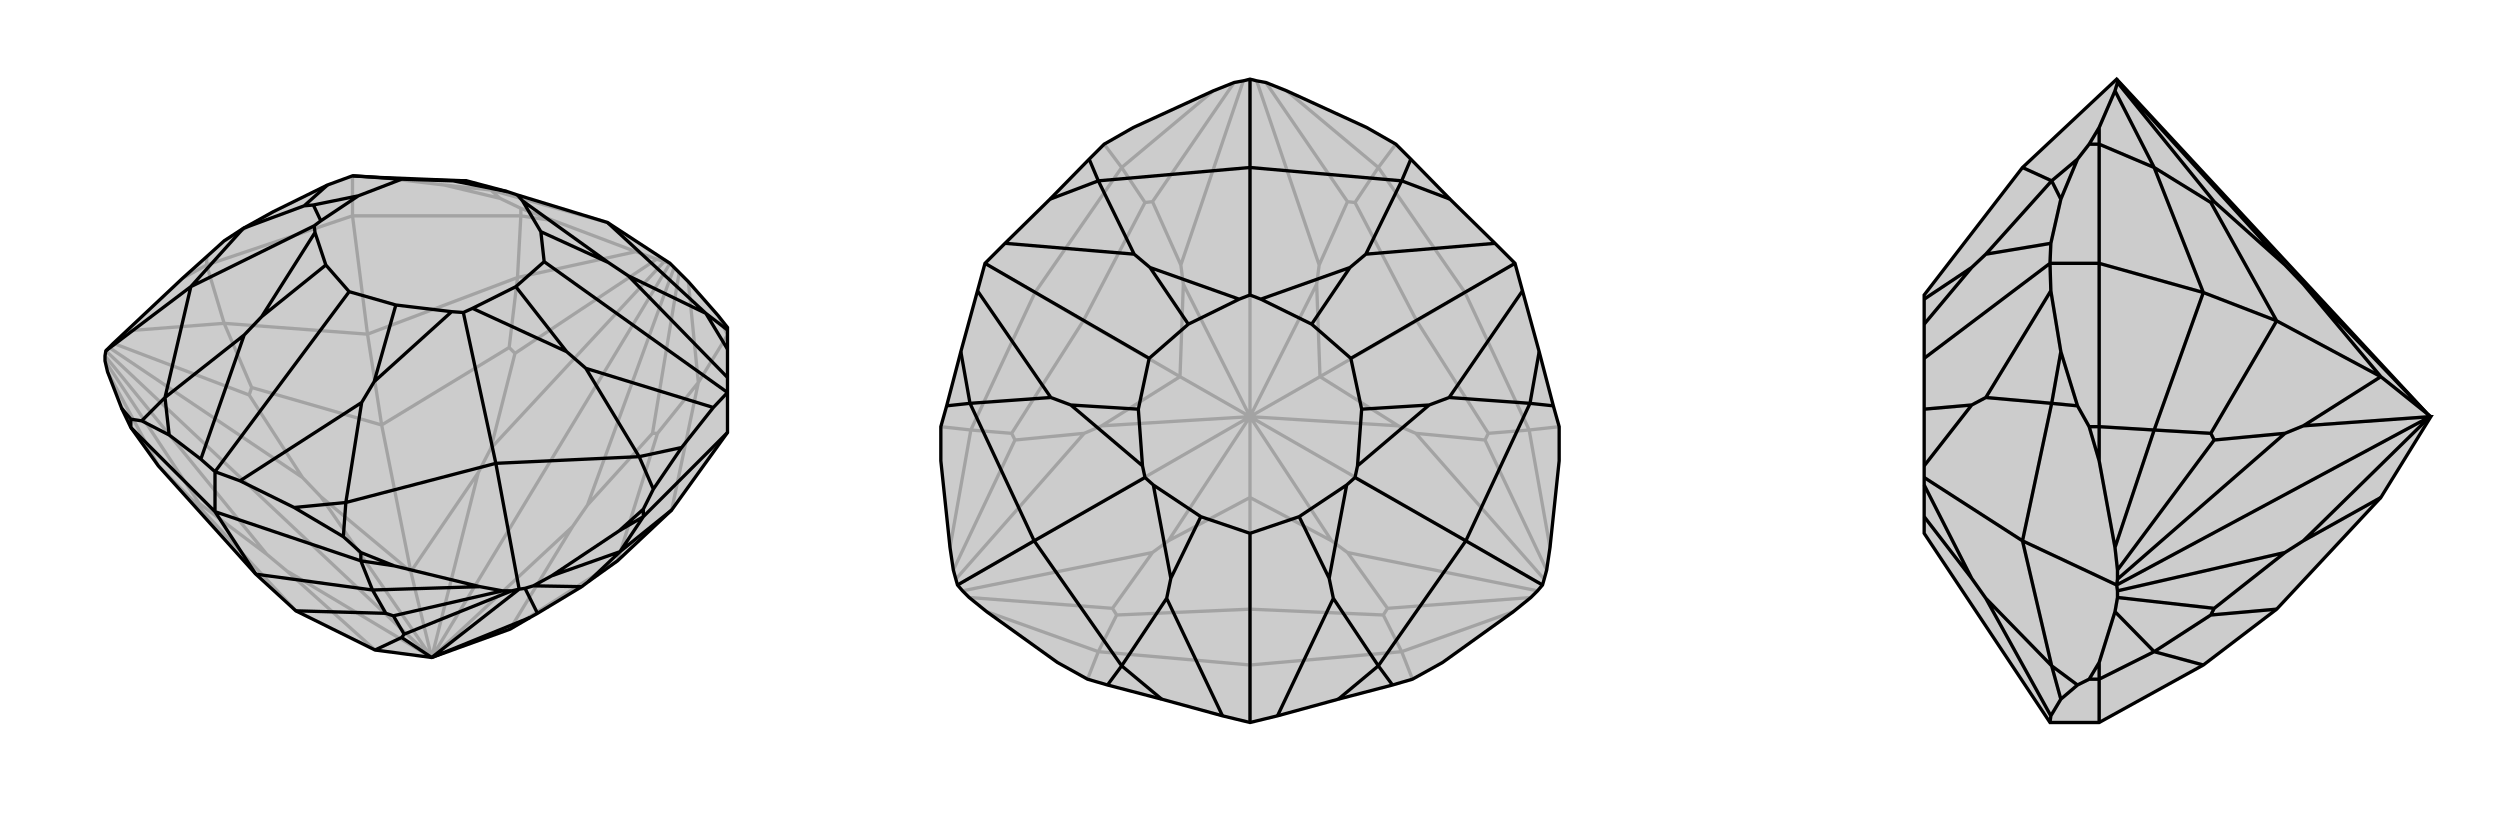
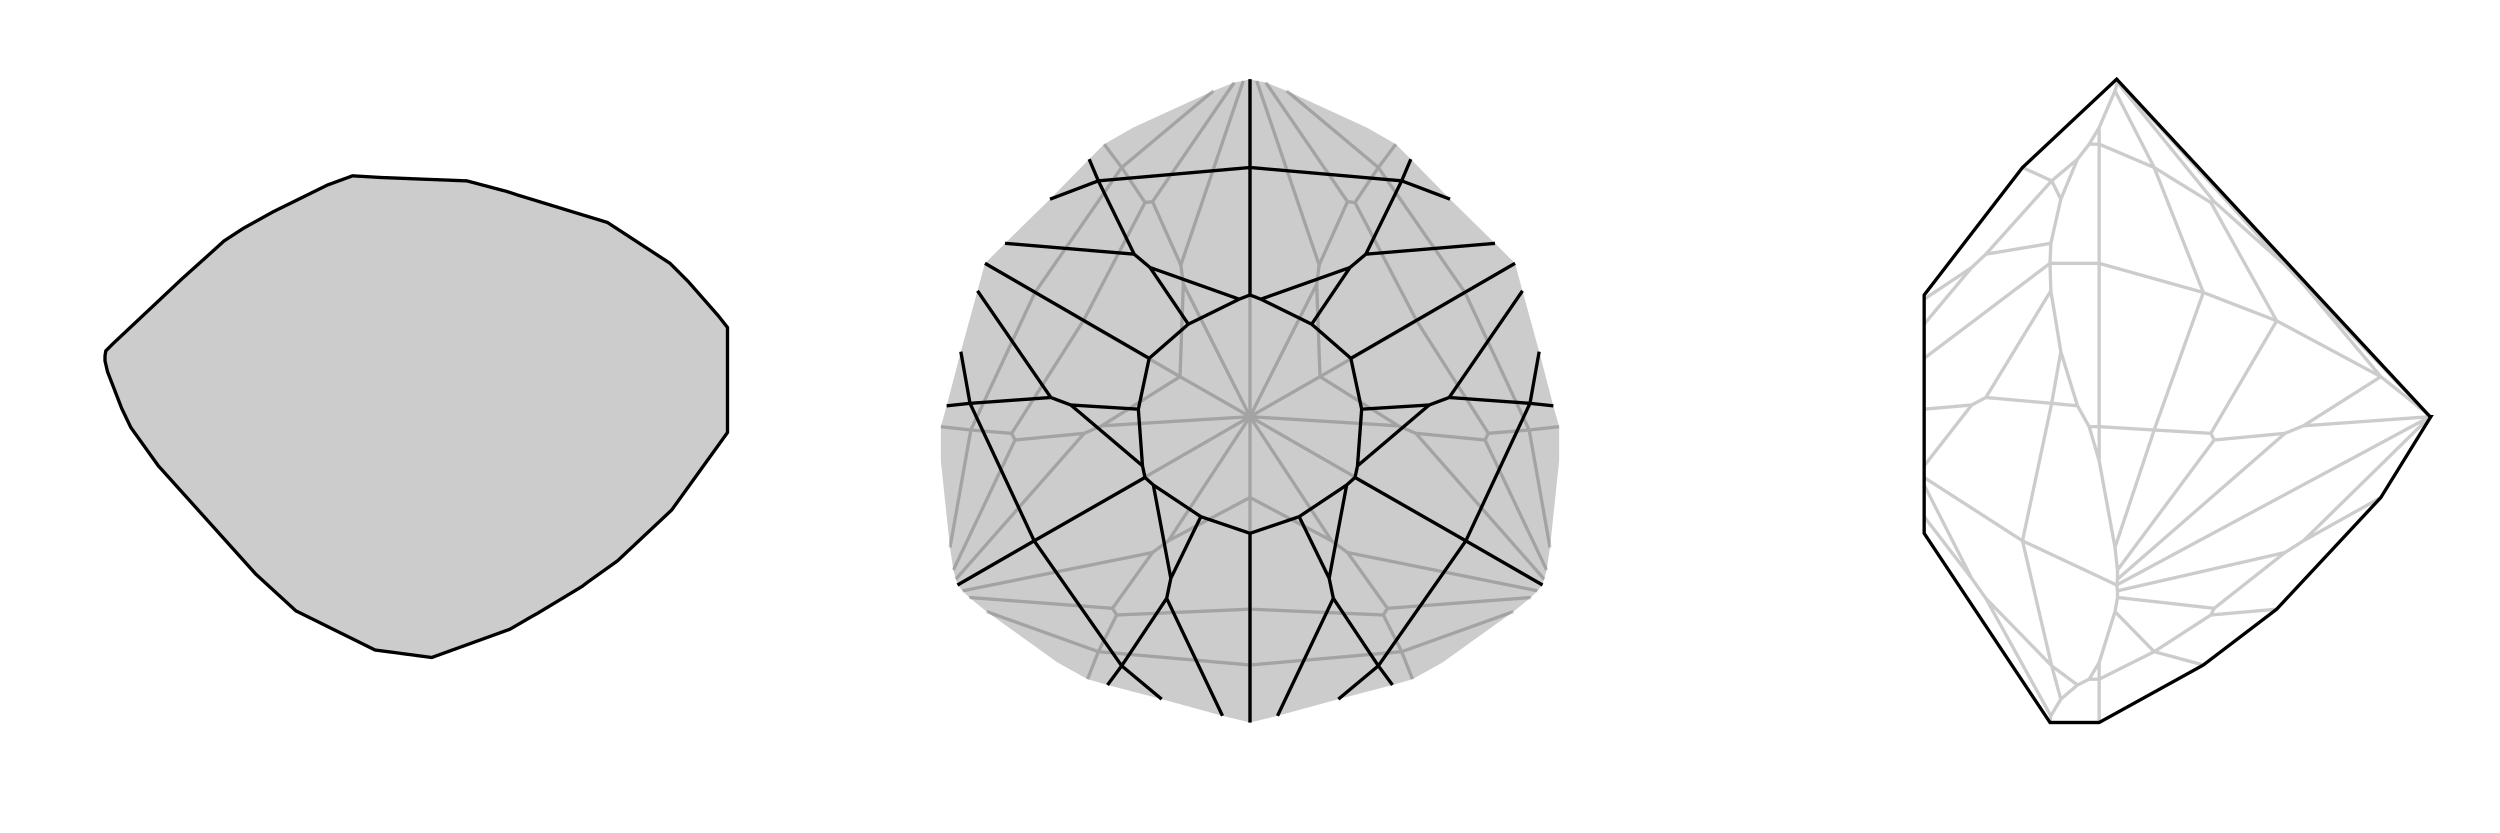
<svg xmlns="http://www.w3.org/2000/svg" viewBox="0 0 3000 1000">
  <g stroke="currentColor" stroke-width="4" fill="none" transform="translate(18 -51)">
    <path fill="currentColor" stroke="none" fill-opacity=".2" d="M603,285L591,281L542,268L540,268L439,264L405,262L375,273L310,305L274,325L251,340L230,359L201,385L134,448L118,463L113,468L109,472L108,478L108,484L111,497L128,541L139,564L172,610L289,740L337,784L432,831L500,840L594,806L618,792L627,787L680,755L688,749L723,724L788,663L855,570L855,522L855,504L855,470L855,447L855,444L844,430L808,389L797,378L791,372L786,367L711,318z" />
-     <path stroke-opacity=".2" d="M571,279L582,289M571,279L515,273M711,318L571,279M571,279L540,268M745,353L647,316M820,510L855,453M603,384L607,310M251,439L230,369M423,452L405,310M808,389L820,510M745,353L770,362M745,353L603,384M134,448L251,439M111,497L172,610M820,510L788,663M820,510L771,571M603,384L423,452M603,384L593,468M423,452L251,439M251,439L284,516M423,452L440,561M172,610L219,657M797,378L765,571M770,362L779,365M770,362L600,475M118,463L281,525M108,484L221,655M771,571L765,571M723,724L771,571M765,571L687,657M723,724L594,806M593,468L600,475M593,468L440,561M600,475L571,589M284,516L281,525M284,516L440,561M281,525L345,624M440,561L475,737M219,657L221,655M219,657L337,784M221,655L302,716M791,372L687,657M687,657L669,683M786,367L779,365M779,365L571,589M571,589L556,618M786,367L500,840M113,468L345,624M345,624L367,647M108,478L302,716M302,716L326,736M109,472L500,840M594,806L669,683M669,683L500,840M475,737L556,618M556,618L500,840M500,840L500,840M475,737L367,647M367,647L500,840M500,840L475,737M432,831L326,736M500,840L326,736M500,840L500,840M582,289L515,273M582,289L607,301M515,273L439,264M607,310L405,310M251,340L310,305M405,310L230,369M405,262L405,310M855,453L844,430M647,316L607,301M607,310L647,316M607,310L607,301M230,369L201,385M230,369L230,359" />
    <path d="M603,285L591,281L542,268L540,268L439,264L405,262L375,273L310,305L274,325L251,340L230,359L201,385L134,448L118,463L113,468L109,472L108,478L108,484L111,497L128,541L139,564L172,610L289,740L337,784L432,831L500,840L594,806L618,792L627,787L680,755L688,749L723,724L788,663L855,570L855,522L855,504L855,470L855,447L855,444L844,430L808,389L797,378L791,372L786,367L711,318z" />
-     <path d="M829,427L855,447M749,599L766,638M397,654L394,695M577,607L605,758M180,528L152,556M211,395L109,472M829,427L855,470M749,599L800,588M397,654L335,660M180,528L185,573M829,427L711,318M829,427L736,382M749,599L577,607M749,599L685,493M577,607L397,654M397,654L416,534M577,607L538,426M180,528L211,395M180,528L275,453M274,325L211,395M274,325L347,298M211,395L359,322M736,382L855,504M736,382L712,366M685,493L838,540M685,493L662,473M635,365L855,522M416,534L270,628M416,534L431,509M275,453L223,602M275,453L296,431M401,401L240,617M347,298L375,273M347,298L358,297M464,266L405,262M712,366L609,292M712,366L631,329M662,473L549,421M662,473L601,395M431,509L524,425M431,509L457,417M296,431L360,330M296,431L373,369M358,297L367,316M358,297L412,286M542,268L526,268M603,285L609,292M538,426L549,421M538,426L524,425M359,322L360,330M359,322L367,316M635,365L631,329M635,365L601,395M401,401L457,417M401,401L373,369M464,266L412,286M464,266L526,268M609,292L631,329M549,421L601,395M524,425L457,417M360,330L373,369M367,316L412,286M591,281L526,268M558,755L455,730M644,742L725,688M429,759L415,724M726,713L754,671M289,740L240,665M558,755L585,760M558,755L429,759M644,742L622,754M644,742L726,713M429,759L289,740M429,759L445,787M726,713L788,663M726,713L688,749M585,760L596,760M585,760L454,790M622,754L612,757M622,754L680,755M445,787L454,790M445,787L337,784M454,790L467,812M596,760L605,758M596,760L467,812M467,812L464,816M605,758L612,757M612,757L627,787M605,758L500,840M464,816L432,831M464,816L500,840M618,792L500,840M500,840L500,840M152,556L185,573M152,556L139,554M185,573L223,602M223,602L240,617M139,564L240,665M766,638L800,588M766,638L754,662M800,588L838,540M838,540L855,522M754,671L855,570M394,695L335,660M394,695L415,714M335,660L270,628M240,617L270,628M240,665L415,724M240,617L240,665M128,541L139,554M139,564L139,554M725,688L754,662M754,671L725,688M754,671L754,662M455,730L415,714M415,724L455,730M415,724L415,714" />
  </g>
  <g stroke="currentColor" stroke-width="4" fill="none" transform="translate(1000 0)">
    <path fill="currentColor" stroke="none" fill-opacity=".2" d="M837,717L845,709L851,702L853,695L856,684L860,657L871,553L871,512L864,487L847,422L827,349L818,316L794,292L740,239L693,191L675,173L640,153L544,109L519,99L508,97L500,95L492,97L481,99L456,109L360,153L325,173L307,191L260,239L206,292L182,316L173,349L153,422L136,487L129,512L129,553L140,657L144,684L147,695L149,702L155,709L163,717L184,734L269,795L305,815L329,822L394,839L467,859L500,867L533,859L606,839L671,822L695,815L731,795L816,734z" />
    <path stroke-opacity=".2" d="M682,782L695,815M835,516L871,512M654,201L675,173M758,351L818,316M346,201L325,173M165,516L129,512M242,351L182,316M318,782L305,815M500,798L500,867M816,734L682,782M860,657L835,516M544,109L654,201M456,109L346,201M140,657L165,516M184,734L318,782M682,782L500,798M682,782L660,738M835,516L758,351M835,516L786,520M654,201L758,351M654,201L626,243M758,351L700,385M346,201L242,351M346,201L374,243M242,351L165,516M165,516L214,520M242,351L300,385M318,782L500,798M318,782L340,738M500,798L500,731M837,717L665,730M856,684L782,528M519,99L617,242M481,99L383,242M144,684L218,528M163,717L335,730M660,738L665,730M660,738L500,731M665,730L617,663M786,520L782,528M786,520L700,385M782,528L699,520M626,243L617,242M700,385L626,243M617,242L583,318M700,385L584,452M374,243L383,242M374,243L300,385M383,242L417,318M214,520L218,528M214,520L300,385M218,528L301,520M300,385L416,452M340,738L335,730M340,738L500,731M335,730L383,663M500,731L500,597M845,709L617,663M617,663L598,649M853,695L699,520M699,520L678,511M851,702L500,500M508,97L583,318M583,318L580,341M492,97L417,318M417,318L420,341M500,95L500,500M147,695L301,520M301,520L322,511M155,709L383,663M383,663L402,649M149,702L500,500M598,649L500,597M598,649L500,500M678,511L584,452M678,511L500,500M500,500L500,500M584,452L580,341M580,341L500,500M584,452L500,500M416,452L420,341M420,341L500,500M500,500L500,500M416,452L322,511M322,511L500,500M500,500L416,452M500,597L402,649M500,500L402,649M500,500L500,597M500,500L500,500" />
-     <path d="M837,717L845,709L851,702L853,695L856,684L860,657L871,553L871,512L864,487L847,422L827,349L818,316L794,292L740,239L693,191L675,173L640,153L544,109L519,99L508,97L500,95L492,97L481,99L456,109L360,153L325,173L307,191L260,239L206,292L182,316L173,349L153,422L136,487L129,512L129,553L140,657L144,684L147,695L149,702L155,709L163,717L184,734L269,795L305,815L329,822L394,839L467,859L500,867L533,859L606,839L671,822L695,815L731,795L816,734z" />
    <path d="M682,217L693,191M836,484L864,487M654,799L671,822M759,649L851,702M346,799L329,822M164,484L136,487M241,649L149,702M318,217L307,191M500,201L500,95M682,217L740,239M836,484L847,422M654,799L606,839M346,799L394,839M164,484L153,422M318,217L260,239M682,217L500,201M682,217L639,305M836,484L759,649M836,484L739,477M759,649L654,799M654,799L600,718M759,649L626,573M346,799L241,649M346,799L400,718M164,484L241,649M164,484L261,477M241,649L374,573M500,201L318,217M318,217L361,305M500,201L500,354M639,305L794,292M639,305L620,321M739,477L827,349M739,477L715,486M621,430L818,316M600,718L533,859M600,718L595,694M400,718L467,859M400,718L405,694M500,640L500,867M261,477L173,349M261,477L285,486M361,305L206,292M361,305L380,321M379,430L182,316M620,321L513,359M620,321L574,389M715,486L629,559M715,486L634,491M595,694L616,582M595,694L559,620M405,694L384,582M405,694L441,620M285,486L371,559M285,486L366,491M380,321L487,359M380,321L426,389M500,354L513,359M626,573L629,559M626,573L616,582M374,573L384,582M374,573L371,559M500,354L487,359M621,430L574,389M621,430L634,491M500,640L559,620M500,640L441,620M379,430L366,491M379,430L426,389M513,359L574,389M629,559L634,491M616,582L559,620M384,582L441,620M371,559L366,491M487,359L426,389" />
  </g>
  <g stroke="currentColor" stroke-width="4" fill="none" transform="translate(2000 0)">
-     <path fill="currentColor" stroke="none" fill-opacity=".2" d="M309,354L309,359L309,389L309,430L309,491L309,559L309,573L309,582L309,620L309,640L460,867L519,867L644,798L732,731L857,597L917,500L916,500L540,95L427,201z" />
    <path stroke-opacity=".2" d="M462,799L493,822M462,484L493,487M427,649L540,702M462,217L493,191M462,799L473,839M462,484L473,422M462,217L473,239M462,799L427,649M462,799L383,718M462,484L427,649M462,484L383,477M427,649L309,573M427,201L462,217M462,217L383,305M383,718L461,859M383,718L366,694M383,477L461,349M383,477L366,486M383,305L461,292M383,305L366,321M309,430L460,316M366,694L309,582M366,694L309,620M366,486L309,559M366,486L309,491M366,321L309,359M366,321L309,389M538,109L519,153M538,657L519,553M538,734L519,795M585,201L519,173M585,516L519,512M644,351L519,316M585,782L519,815M538,109L541,99M538,109L585,201M538,657L541,684M538,657L585,516M538,734L541,717M538,734L585,782M585,201L644,351M585,201L653,243M644,351L585,516M585,516L653,520M644,351L732,385M585,782L644,798M585,782L653,738M541,99L541,97M541,99L657,242M541,684L541,695M541,684L657,528M541,717L541,709M541,717L657,730M653,243L657,242M653,243L732,385M657,242L742,318M653,520L657,528M653,520L732,385M657,528L742,520M732,385L857,452M653,738L657,730M653,738L732,731M657,730L742,663M540,95L541,97M541,97L742,318M742,318L764,341M540,702L541,695M541,695L742,520M742,520L764,511M540,702L541,709M541,709L742,663M742,663L764,649M540,702L916,500M857,452L764,341M764,341L916,500M857,452L764,511M764,511L916,500M917,500L857,452M857,597L764,649M916,500L764,649M917,500L916,500M493,822L473,839M493,822L507,815M473,839L461,859M461,859L460,867M519,815L519,867M493,191L473,239M493,191L507,173M473,239L461,292M461,292L460,316M519,173L519,316M493,487L473,422M493,487L507,512M473,422L461,349M460,316L461,349M519,316L519,512M460,316L519,316M519,795L507,815M519,815L519,795M519,815L507,815M519,153L507,173M519,173L519,153M519,173L507,173M519,553L507,512M519,512L519,553M519,512L507,512" />
    <path d="M309,354L309,359L309,389L309,430L309,491L309,559L309,573L309,582L309,620L309,640L460,867L519,867L644,798L732,731L857,597L917,500L916,500L540,95L427,201z" />
-     <path d="M462,217L493,191M462,484L493,487M462,799L493,822M427,649L540,702M462,217L473,239M462,484L473,422M462,799L473,839M462,217L427,201M462,217L383,305M462,484L427,649M462,484L383,477M427,649L462,799M462,799L383,718M427,649L309,573M383,305L461,292M383,305L366,321M383,477L461,349M383,477L366,486M309,430L460,316M383,718L461,859M383,718L366,694M366,321L309,359M366,321L309,389M366,486L309,559M366,486L309,491M366,694L309,582M366,694L309,620M538,734L519,795M538,657L519,553M538,109L519,153M585,782L519,815M585,516L519,512M585,201L519,173M644,351L519,316M538,734L541,717M538,734L585,782M538,657L541,684M538,657L585,516M538,109L541,99M538,109L585,201M585,782L644,798M585,782L653,738M585,516L644,351M585,516L653,520M585,201L644,351M585,201L653,243M644,351L732,385M541,717L541,709M541,717L657,730M541,684L541,695M541,684L657,528M541,99L541,97M541,99L657,242M653,738L657,730M653,738L732,731M657,730L742,663M653,520L657,528M653,520L732,385M657,528L742,520M653,243L657,242M732,385L653,243M657,242L742,318M732,385L857,452M541,709L540,702M541,709L742,663M742,663L764,649M540,702L541,695M541,695L742,520M742,520L764,511M540,702L916,500M540,95L541,97M541,97L742,318M742,318L764,341M764,649L857,597M764,649L916,500M764,511L857,452M764,511L916,500M916,500L917,500M857,452L764,341M764,341L916,500M857,452L917,500M493,487L473,422M493,487L507,512M473,422L461,349M461,349L460,316M519,512L519,316M493,191L473,239M493,191L507,173M473,239L461,292M461,292L460,316M519,173L519,316M460,316L519,316M493,822L473,839M493,822L507,815M473,839L461,859M460,867L461,859M519,867L519,815M519,553L507,512M519,512L519,553M519,512L507,512M519,153L507,173M519,173L519,153M519,173L507,173M519,795L507,815M519,815L519,795M519,815L507,815" />
  </g>
</svg>